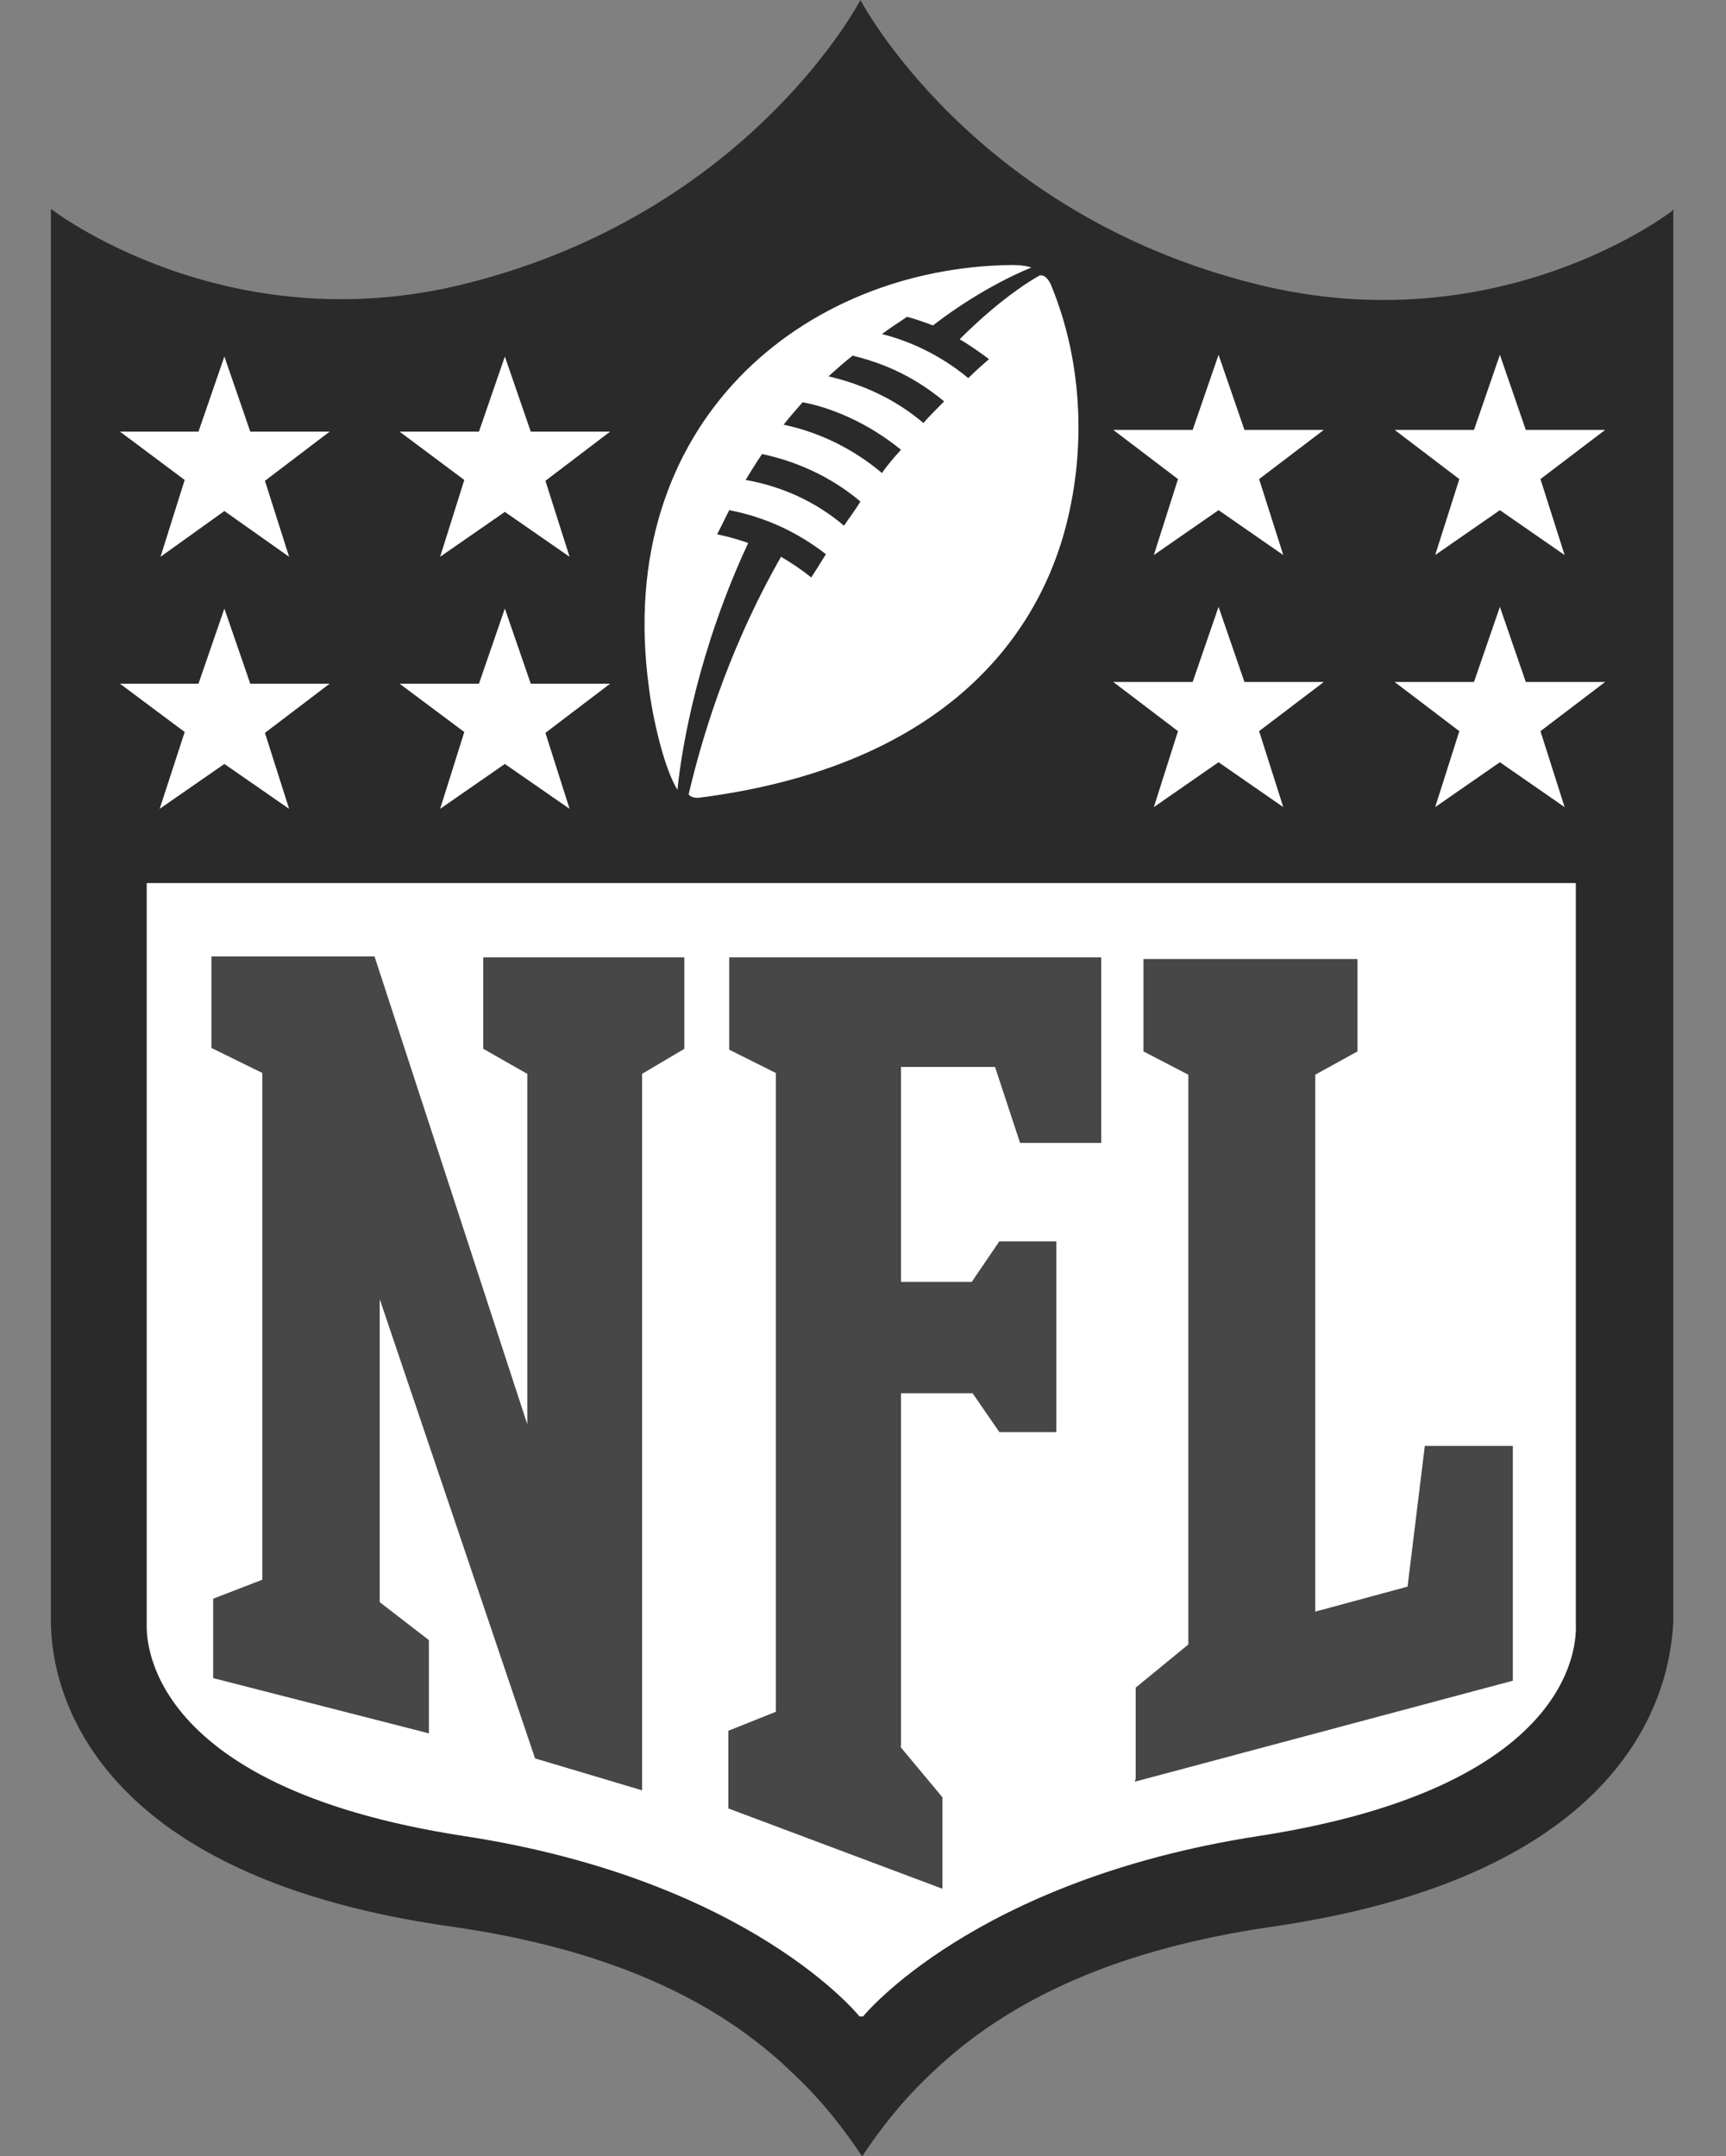
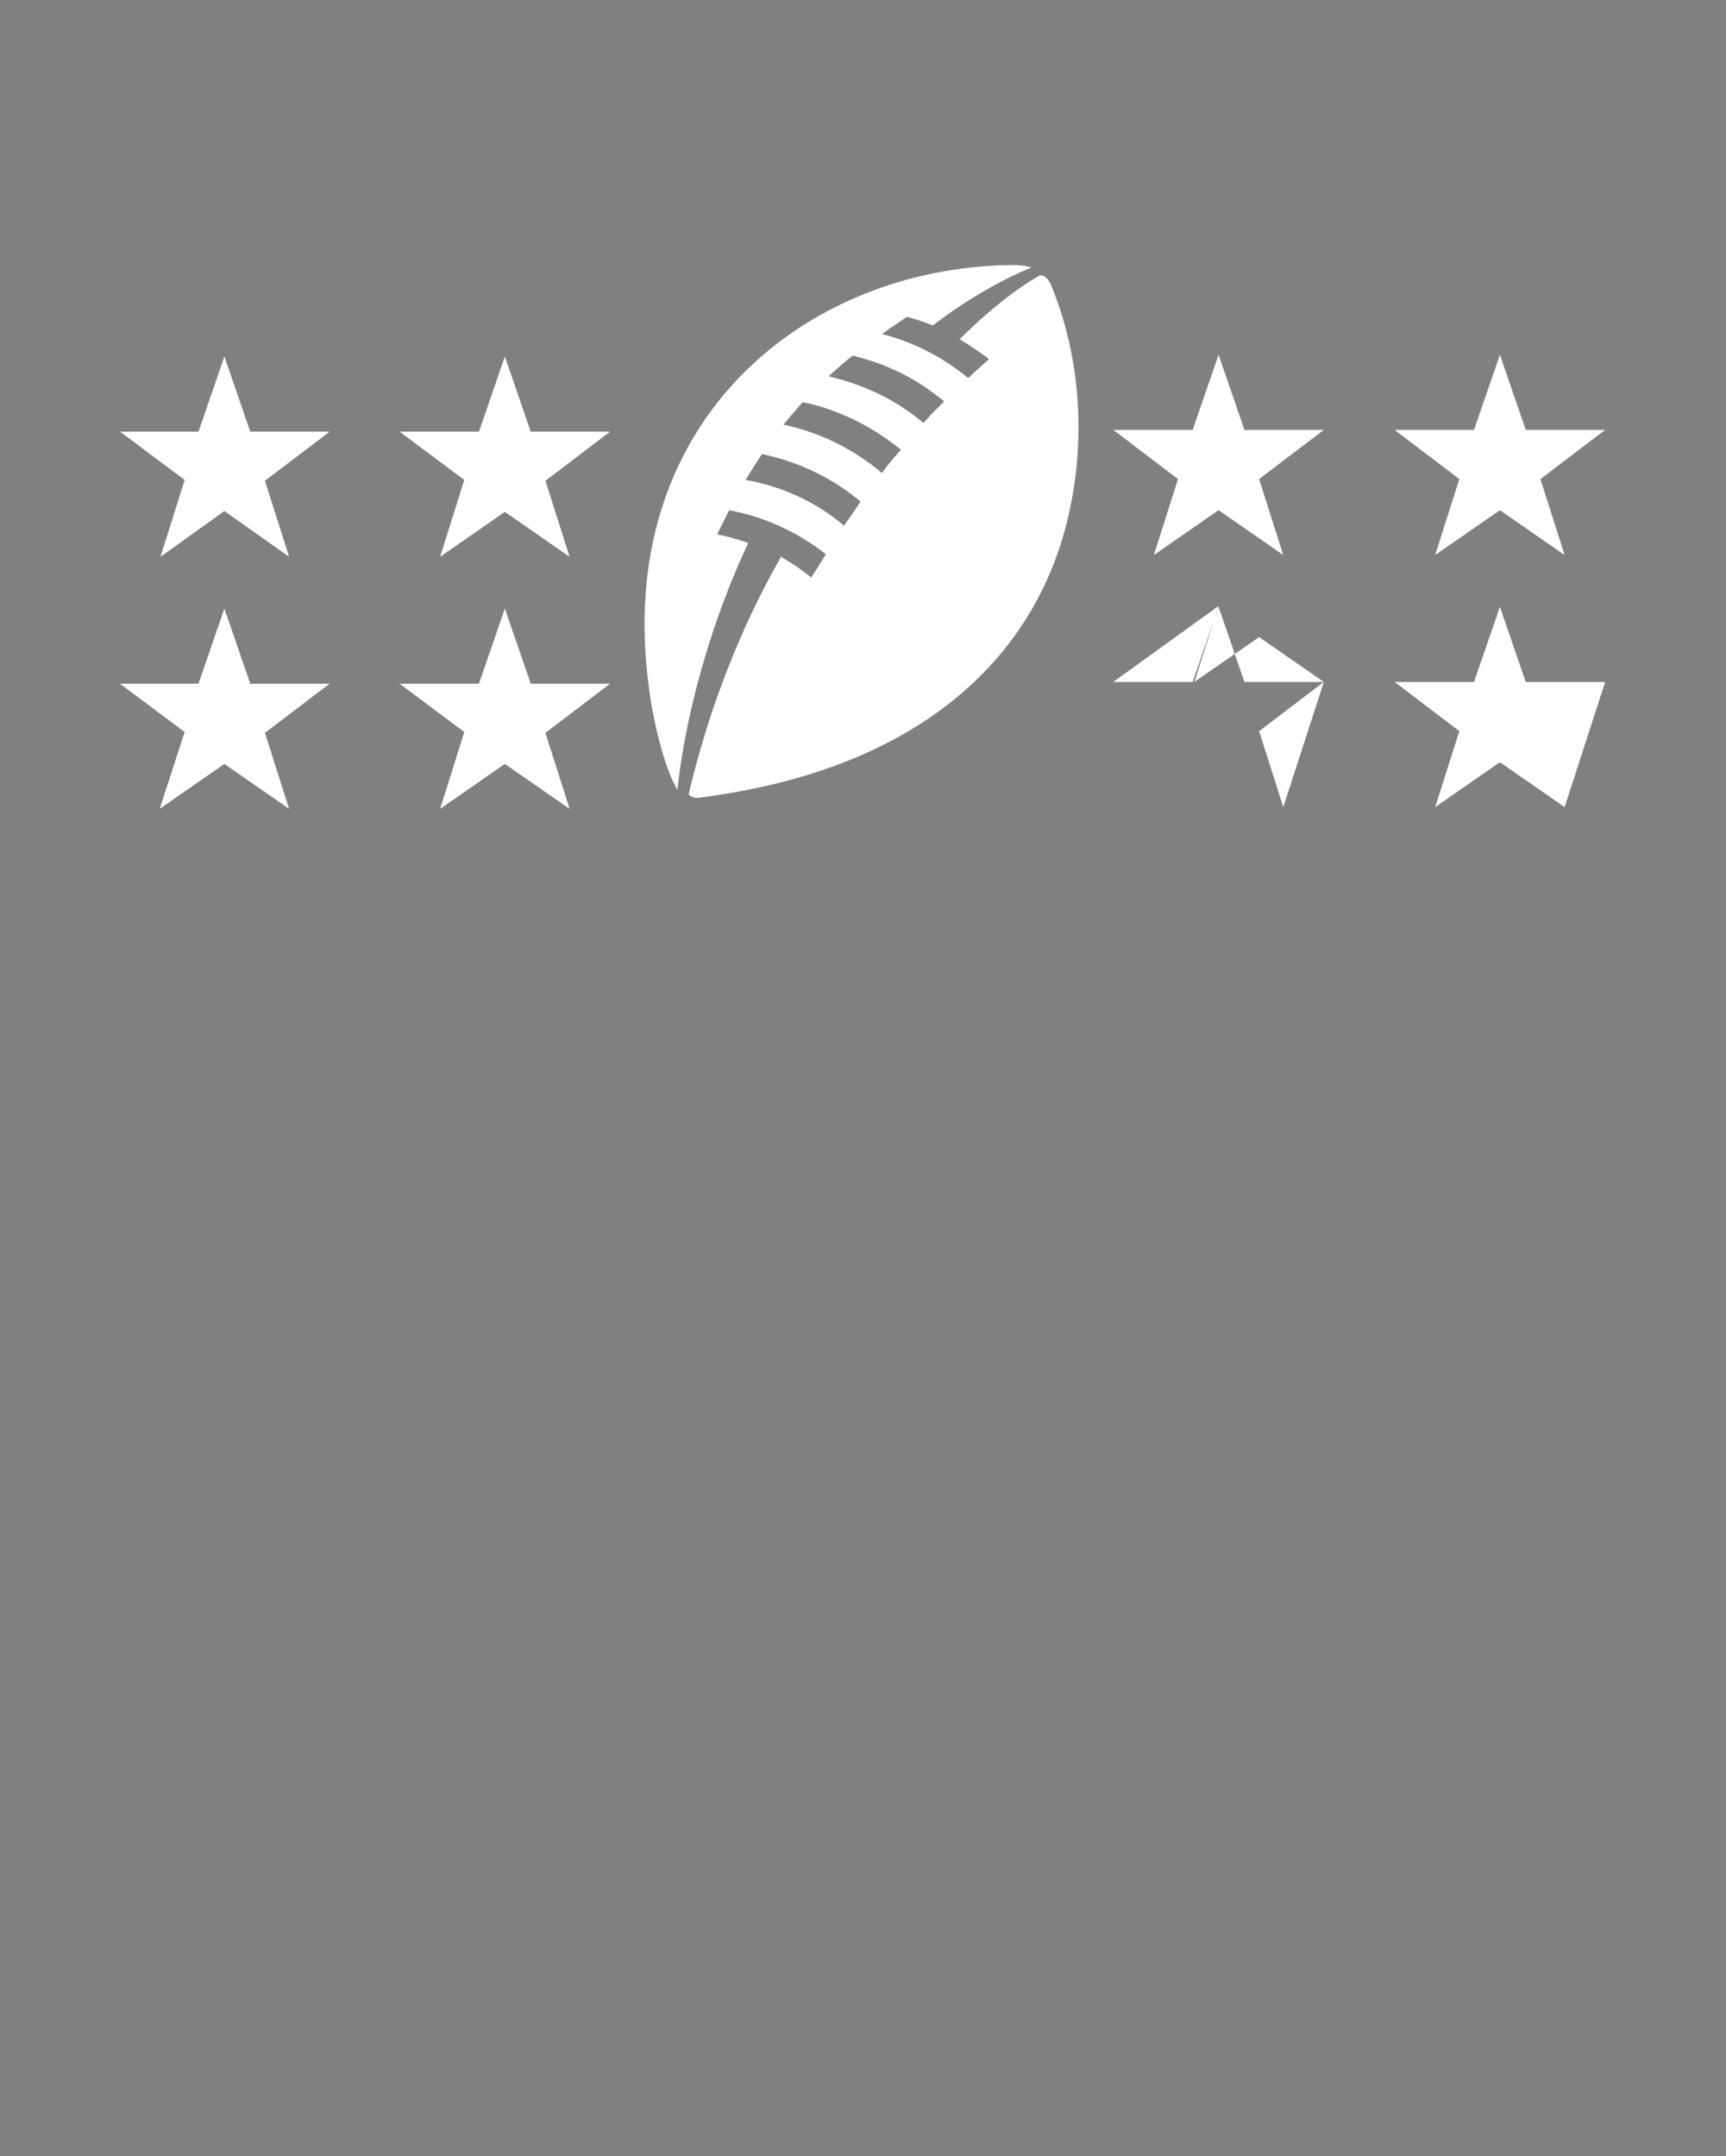
<svg xmlns="http://www.w3.org/2000/svg" xml:space="preserve" id="Layer_1" x="0" y="0" version="1.1" viewBox="0 0 200 249.8">
  <rect x="0" y="0" width="200" height="249.8" fill="#808080" stroke="none" />
  <style>.st0,.st1,.st2{fill-rule:evenodd;clip-rule:evenodd;fill:#2a2a2a}.st1,.st2{fill:#fff}.st2{fill:#474747}</style>
-   <path d="M193.8 24.4s-20 15.6-48.3 8.5C112.6 24.7 99.7 0 99.7 0S86.9 24.7 53.8 32.9C26 39.8 5.9 24.2 5.9 24.2v163.6c0 5.6 2.3 29.2 46.5 35.4 17.4 2.5 30.4 8.1 39.6 17.1 3.4 3.2 5.9 6.5 7.9 9.5 2-3 4.5-6.3 7.9-9.5 9.3-9 22.3-14.6 39.6-17.1 44.1-6.4 46.2-30 46.5-35.4V24.2" class="st0" />
-   <path d="M100 233.6s12.8-15.8 45.8-20.9c38.2-5.9 36.8-23.7 36.8-24.6v-85.8H17v85.8c0 .9-1.1 18.8 36.8 24.6 33.2 5.1 45.8 20.9 45.8 20.9" class="st1" />
-   <path d="M61.1 165v-40.6l-5.1-2.9v-10.6h23.3v10.6l-4.9 2.9v83L62 203.7l-18-53.2v35.1l5.7 4.4v10.8l-25-6.4v-9.2l5.7-2.2v-58.7l-5.9-2.9v-10.6h18.9L61.1 165m43.1 37.2 5 6v10.6l-24.8-9.3v-9l5.5-2.2v-74l-5.4-2.7v-10.7h43.1v21.5h-9.4l-2.9-8.8h-10.9v24.9h8.2l3.2-4.7h6.6v22.1h-6.6l-3.1-4.5h-8.3v41m27.2 3.6v-10.5l6.1-5v-66l-5.2-2.7v-10.7h24.8v10.7l-4.9 2.7v62.2l10.7-2.9 2-16.3h10.2v27.2l-43.8 11.7" class="st2" />
-   <path d="m21.4 84.8-7.5-5.6H23l3-8.7 3 8.7h9.2l-7.5 5.7 2.8 8.8-7.5-5.2-7.5 5.2 2.9-8.9m32.4 0-7.5-5.6h9.2l3-8.7 3 8.7h9.2l-7.5 5.7 2.8 8.8-7.5-5.2-7.5 5.2 2.8-8.9M21.4 55.6 13.9 50H23l3-8.7 3 8.7h9.2l-7.5 5.7 2.8 8.8-7.5-5.3-7.4 5.3 2.8-8.9m32.4 0L46.3 50h9.2l3-8.7 3 8.7h9.2l-7.5 5.7 2.8 8.8-7.5-5.2-7.5 5.2 2.8-8.9m127.5 37.9-7.5-5.2-7.5 5.2 2.8-8.8-7.5-5.7h9.2l3-8.7 3 8.7h9.2l-7.5 5.7 2.8 8.8m-32.6 0-7.5-5.2-7.5 5.2 2.8-8.8L129 79h9.2l3-8.7 3 8.7h9.2l-7.5 5.7 2.8 8.8m32.6-29.2-7.5-5.2-7.5 5.2 2.8-8.8-7.5-5.7h9.2l3-8.7 3 8.7h9.2l-7.5 5.7 2.8 8.8m-32.6 0-7.5-5.2-7.5 5.2 2.8-8.8-7.5-5.7h9.2l3-8.7 3 8.7h9.2l-7.5 5.7 2.8 8.8M107 49c-3.3-2.8-7.1-4.5-11-5.4 1-.9 1.9-1.7 2.8-2.4 5 1.2 8.3 3.4 10.6 5.3-.9.9-1.7 1.7-2.4 2.5zm-4.8 5.8c-3.2-2.7-7.1-4.7-11.4-5.6.7-.9 1.5-1.8 2.2-2.6 3.3.6 7.6 2.4 11.4 5.5-.8.9-1.6 1.8-2.2 2.7zm-4.4 6.1c-3.4-2.9-7.4-4.6-11.4-5.3 0 0 1.2-2 1.9-3 4.8 1 8.7 3.2 11.4 5.5-.6 1-1.3 1.9-1.9 2.8zm22.7-29s-3.9 2-9.3 7.4c1.2.7 2.6 1.7 3.4 2.3-.8.7-1.7 1.5-2.4 2.2-3.5-2.9-7.2-4.4-10-5.1.9-.7 1.9-1.3 2.9-2 1.5.4 3 1 3 1 6.1-4.7 11.4-6.7 11.4-6.7s-.6-.3-2.3-.3c-24.1.3-46.2 18.3-42 49 .4 3.3 1.7 9.2 3.3 11.8.5-5.1 2.5-16.4 8.2-28.6-2-.7-3.6-1-3.6-1l1.4-2.8c4.2.8 8 2.6 11.2 5.1-.8 1.3-1.3 2.1-1.7 2.7-1.1-.9-2.3-1.7-3.5-2.4-6.5 11.4-9.4 22-10.7 27.5.1.3.8.5 1.3.4 26.4-3.4 38.6-16.9 42.4-31.4 2.5-9.6 1.7-19.6-1.6-27.7-.2-.6-.7-1.5-1.4-1.4" class="st1" />
+   <path d="m21.4 84.8-7.5-5.6H23l3-8.7 3 8.7h9.2l-7.5 5.7 2.8 8.8-7.5-5.2-7.5 5.2 2.9-8.9m32.4 0-7.5-5.6h9.2l3-8.7 3 8.7h9.2l-7.5 5.7 2.8 8.8-7.5-5.2-7.5 5.2 2.8-8.9M21.4 55.6 13.9 50H23l3-8.7 3 8.7h9.2l-7.5 5.7 2.8 8.8-7.5-5.3-7.4 5.3 2.8-8.9m32.4 0L46.3 50h9.2l3-8.7 3 8.7h9.2l-7.5 5.7 2.8 8.8-7.5-5.2-7.5 5.2 2.8-8.9m127.5 37.9-7.5-5.2-7.5 5.2 2.8-8.8-7.5-5.7h9.2l3-8.7 3 8.7h9.2m-32.6 0-7.5-5.2-7.5 5.2 2.8-8.8L129 79h9.2l3-8.7 3 8.7h9.2l-7.5 5.7 2.8 8.8m32.6-29.2-7.5-5.2-7.5 5.2 2.8-8.8-7.5-5.7h9.2l3-8.7 3 8.7h9.2l-7.5 5.7 2.8 8.8m-32.6 0-7.5-5.2-7.5 5.2 2.8-8.8-7.5-5.7h9.2l3-8.7 3 8.7h9.2l-7.5 5.7 2.8 8.8M107 49c-3.3-2.8-7.1-4.5-11-5.4 1-.9 1.9-1.7 2.8-2.4 5 1.2 8.3 3.4 10.6 5.3-.9.9-1.7 1.7-2.4 2.5zm-4.8 5.8c-3.2-2.7-7.1-4.7-11.4-5.6.7-.9 1.5-1.8 2.2-2.6 3.3.6 7.6 2.4 11.4 5.5-.8.9-1.6 1.8-2.2 2.7zm-4.4 6.1c-3.4-2.9-7.4-4.6-11.4-5.3 0 0 1.2-2 1.9-3 4.8 1 8.7 3.2 11.4 5.5-.6 1-1.3 1.9-1.9 2.8zm22.7-29s-3.9 2-9.3 7.4c1.2.7 2.6 1.7 3.4 2.3-.8.7-1.7 1.5-2.4 2.2-3.5-2.9-7.2-4.4-10-5.1.9-.7 1.9-1.3 2.9-2 1.5.4 3 1 3 1 6.1-4.7 11.4-6.7 11.4-6.7s-.6-.3-2.3-.3c-24.1.3-46.2 18.3-42 49 .4 3.3 1.7 9.2 3.3 11.8.5-5.1 2.5-16.4 8.2-28.6-2-.7-3.6-1-3.6-1l1.4-2.8c4.2.8 8 2.6 11.2 5.1-.8 1.3-1.3 2.1-1.7 2.7-1.1-.9-2.3-1.7-3.5-2.4-6.5 11.4-9.4 22-10.7 27.5.1.3.8.5 1.3.4 26.4-3.4 38.6-16.9 42.4-31.4 2.5-9.6 1.7-19.6-1.6-27.7-.2-.6-.7-1.5-1.4-1.4" class="st1" />
</svg>